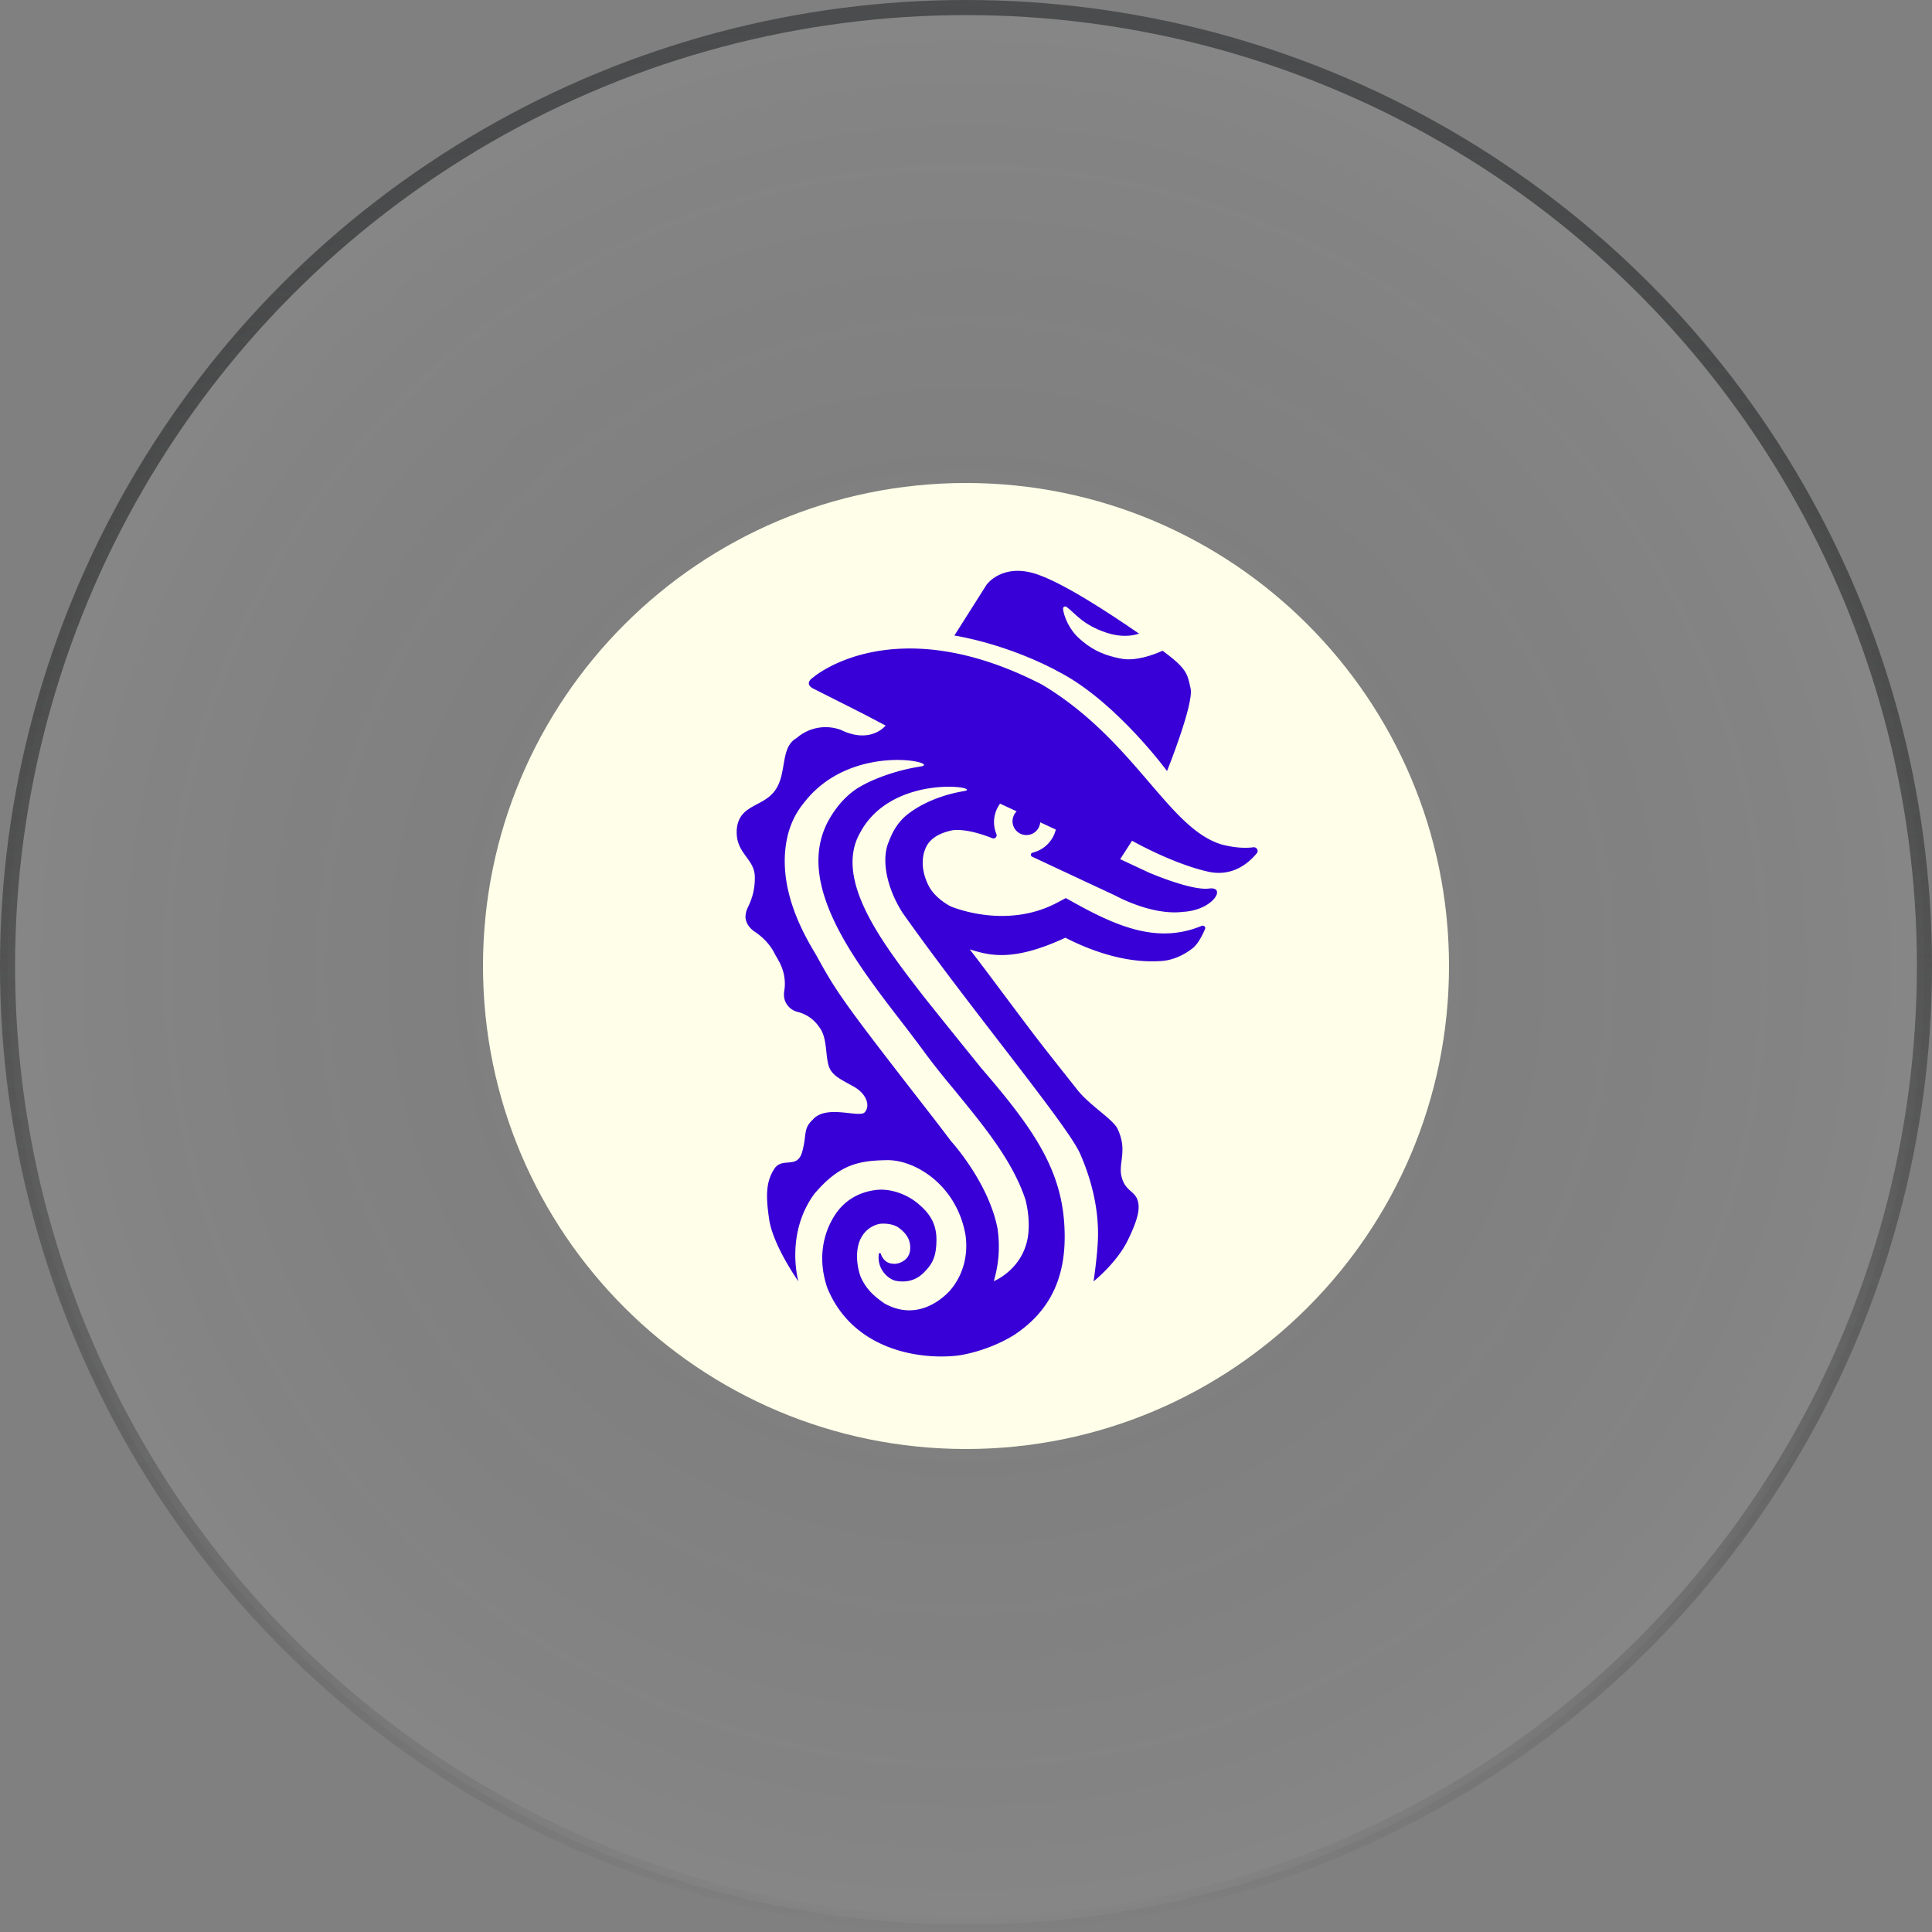
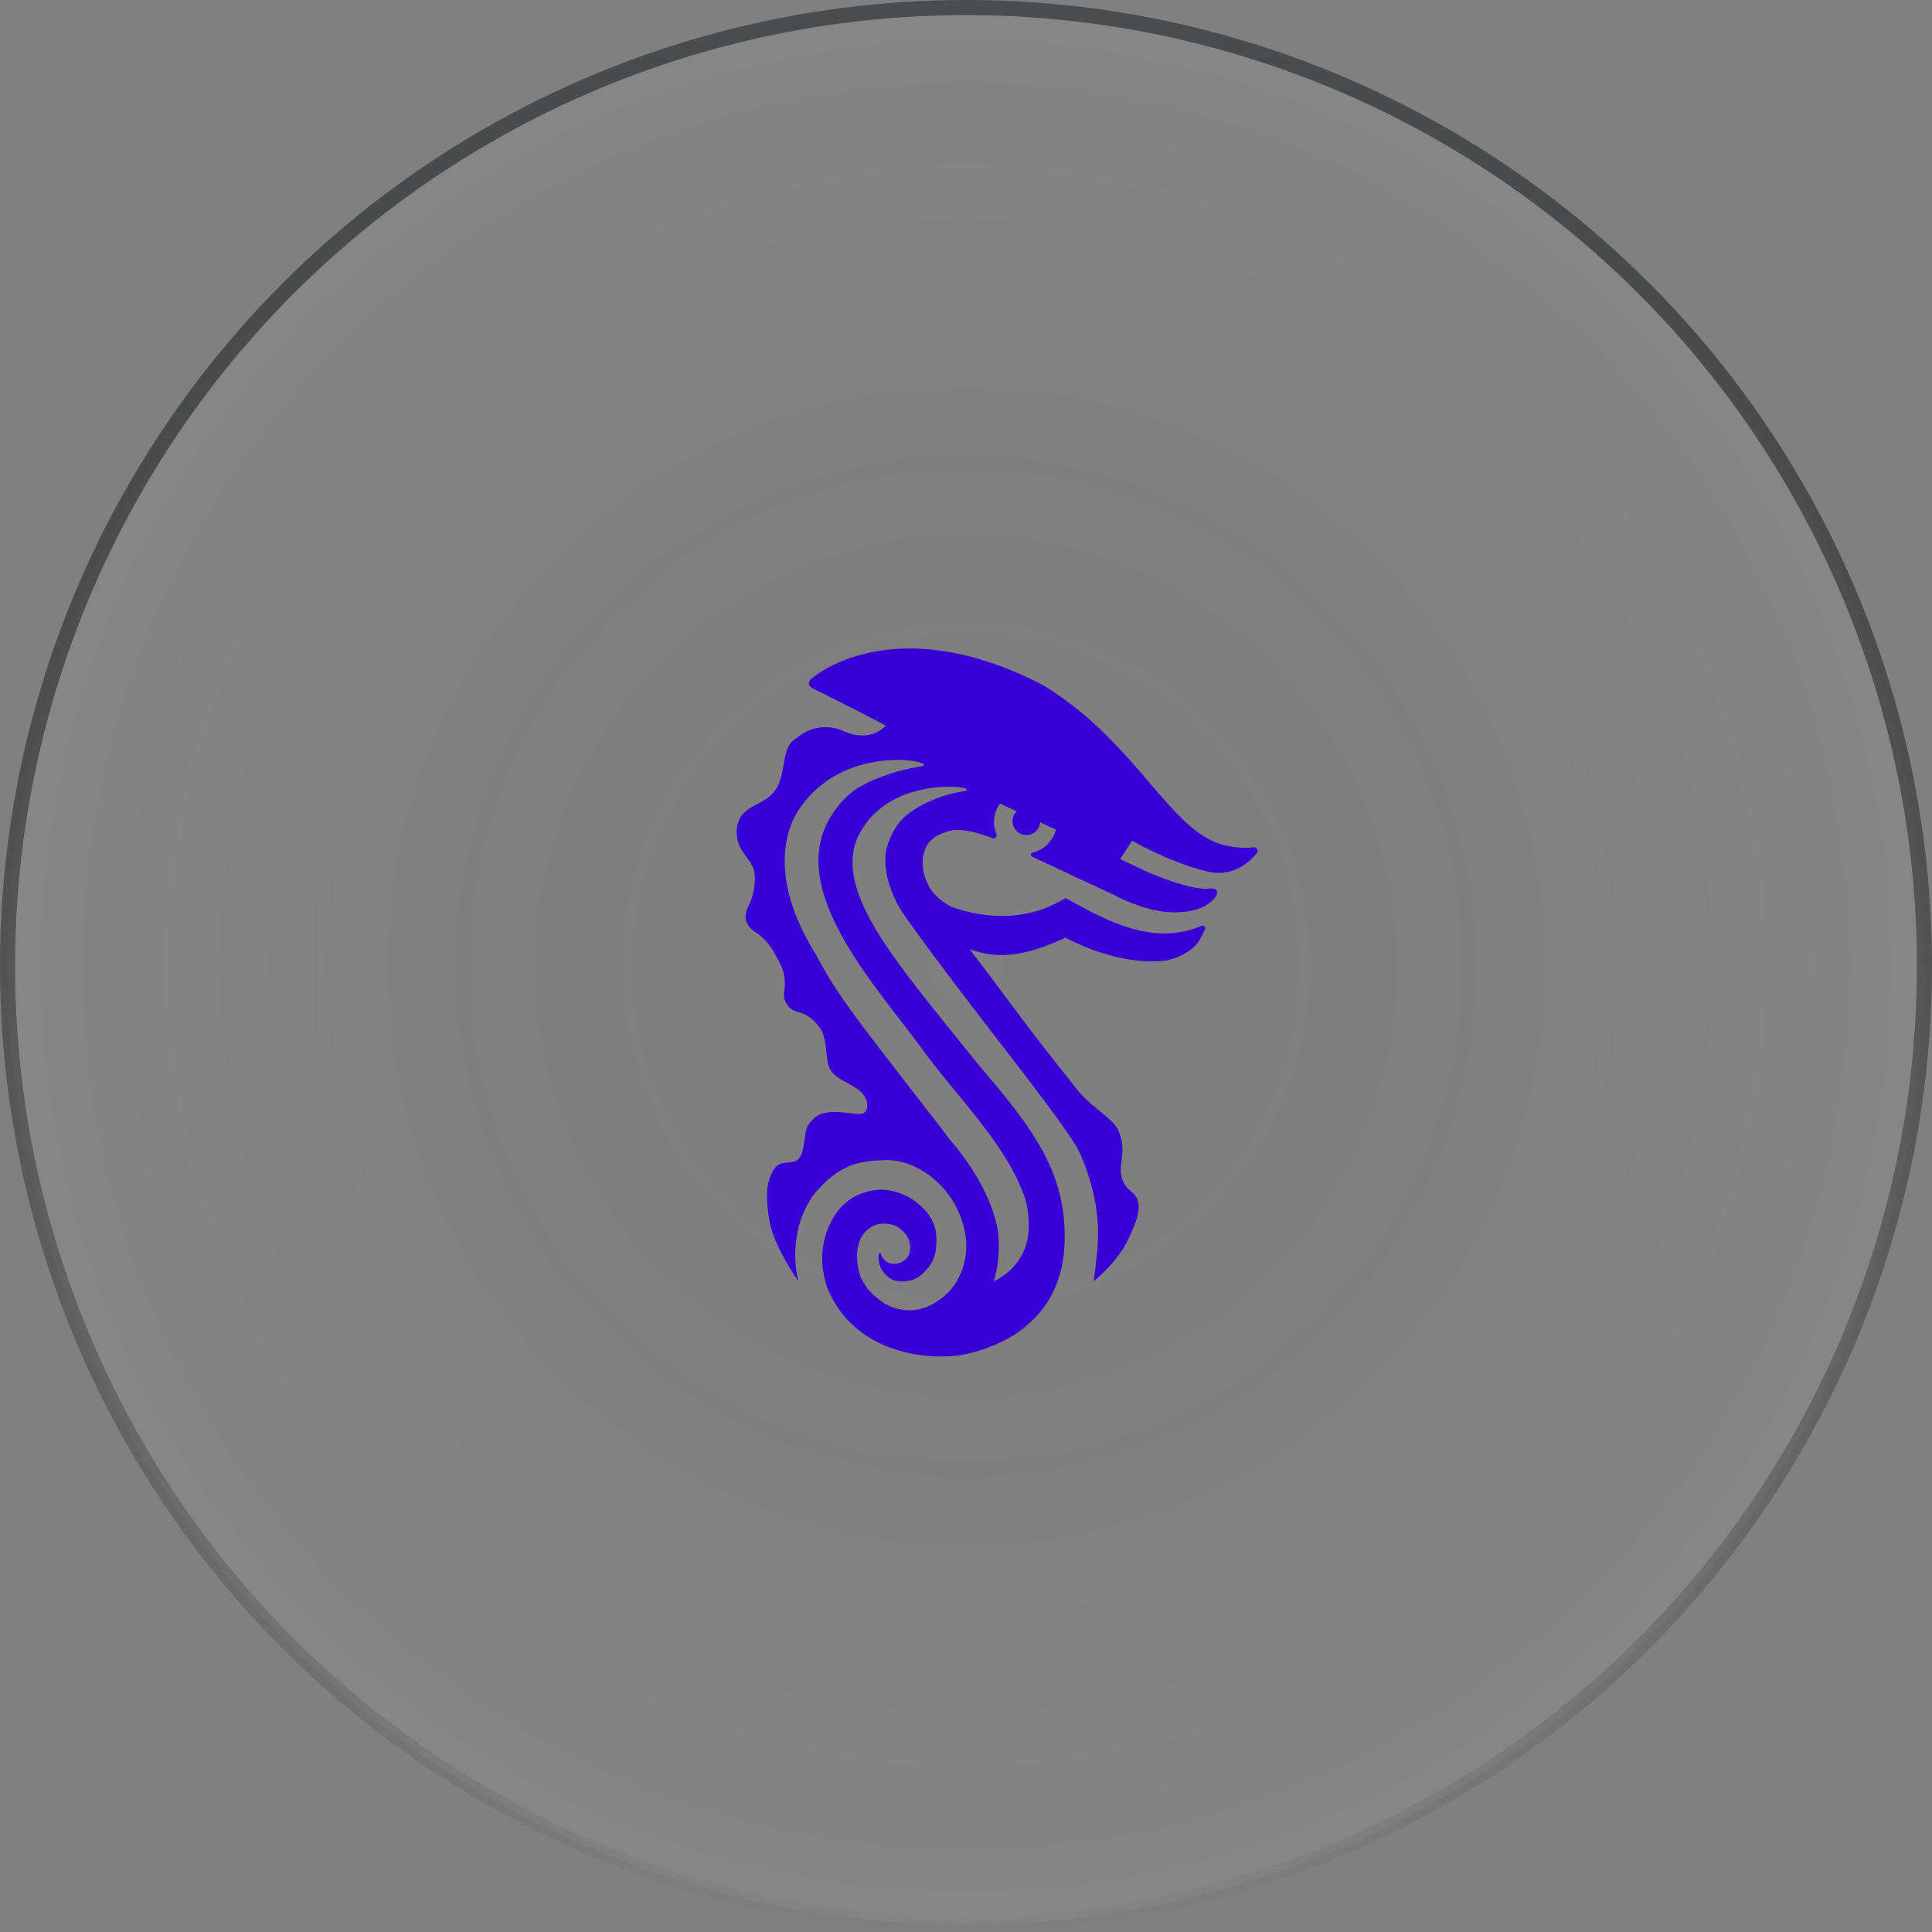
<svg xmlns="http://www.w3.org/2000/svg" width="64" height="64" fill="none" viewBox="0 0 64 64">
  <rect x="0" y="0" width="64" height="64" fill="#808080" stroke="none" />
  <circle cx="32" cy="32" r="31.75" fill="url(#a)" fill-opacity=".05" stroke="url(#b)" stroke-width=".5" />
-   <path fill="#FFFFE9" d="M32 48c8.837 0 16-7.163 16-16s-7.163-16-16-16-16 7.163-16 16 7.163 16 16 16Z" />
-   <path fill="#3800D6" d="M38.66 25.541s.895-2.224.78-2.734c-.109-.494-.116-.649-.927-1.251-.325.146-.904.355-1.375.262-.695-.131-1.05-.37-1.383-.664-.332-.294-.51-.726-.54-.98-.008-.063.061-.11.115-.07.286.208.518.587 1.329.857.463.154.842.108 1.074.03-1.028-.71-2.518-1.683-3.407-1.976-1.135-.371-1.645.355-1.645.355l-1.066 1.683s1.792.263 3.623 1.29c1.823 1.02 3.421 3.198 3.421 3.198Z" />
  <path fill="#3800D6" d="M41.517 28.067c-.224.03-.564.03-1.02-.085-1.784-.502-2.88-3.445-5.97-5.299-4.935-2.549-7.585-.247-7.585-.247-.34.232.008.379.008.379l1.622.818.765.402s-.487.625-1.475.147a1.454 1.454 0 0 0-1.476.27c-.548.301-.308 1.174-.71 1.73-.394.556-1.182.463-1.267 1.267-.07.818.58.973.595 1.583.015.61-.209.958-.27 1.12a.776.776 0 0 0-.039.24.582.582 0 0 0 .139.324c.062.07.116.116.178.154.262.178.486.41.633.688.023.046.046.092.077.139.023.038.047.085.077.139.17.301.24.656.178 1.004a.676.676 0 0 0 .023.301.605.605 0 0 0 .417.379c.286.069.533.239.703.478.016.016.023.039.039.054.232.325.185.834.278 1.205.092.371.401.487.85.742.447.255.54.656.355.85-.186.193-1.282-.279-1.723.247-.324.3-.185.494-.347 1.065-.162.58-.657.155-.92.556-.262.402-.3.835-.17 1.692.132.857.966 2.039.966 2.039s-.448-1.56.525-2.896c.827-.974 1.46-1.105 2.395-1.12.942-.024 2.332.826 2.618 2.494.147 1.105-.456 1.746-.502 1.808-.108.123-.996 1.104-2.178.448-.324-.224-.61-.456-.803-.904-.14-.41-.178-.958.054-1.328a.887.887 0 0 1 .595-.41c.139-.015.44-.008.633.14.193.146.401.362.363.733-.039.37-.425.479-.572.448-.123-.023-.038-.008-.007 0-.24-.015-.348-.2-.394-.332-.008-.031-.054-.023-.062.008-.07.51.317.834.548.888.255.054.634.046.942-.27.27-.27.418-.503.418-1.097 0-.487-.201-.827-.533-1.12-.433-.402-1.004-.556-1.398-.525-.371.03-1.02.185-1.445.857-.393.618-.563 1.467-.231 2.417l.015.031c.757 1.769 2.526 2.217 3.746 2.217.247 0 .471-.016.657-.046.038-.008.911-.14 1.76-.665 1.051-.695 1.677-1.699 1.677-3.251 0-2.063-.904-3.437-2.758-5.584-.355-.44-1.8-2.225-2.062-2.572-1.29-1.669-2.734-3.63-2.016-5.121.023-.047.047-.085.07-.131 1.073-1.97 4.101-1.483 3.437-1.36-1.151.193-1.838.703-2.047.927-.209.224-.324.417-.463.78-.24.595-.047 1.514.463 2.317 2.217 3.144 5.491 7.06 5.893 8.002.517 1.19.595 2.132.587 2.71-.008.58-.147 1.507-.147 1.507s.765-.61 1.128-1.352c.363-.741.425-1.096.317-1.374-.116-.279-.402-.286-.518-.742-.116-.456.209-.857-.131-1.583-.147-.317-.927-.78-1.329-1.29-.401-.51-1.135-1.421-1.683-2.155-.989-1.313-1.313-1.761-1.885-2.502.618.185 1.39.44 3.167-.387 1.645.842 2.773.796 3.166.773.394-.023.765-.201 1.05-.425.186-.147.325-.44.41-.633.031-.07-.038-.132-.108-.109-1.383.572-2.657.109-4.225-.764l-.278-.155-.278.147c-1.645.88-3.375.193-3.53.131-.061-.03-.532-.278-.741-.695-.209-.417-.255-.857-.1-1.228.123-.301.417-.502.895-.602.394-.047.904.1 1.314.262a.105.105 0 0 0 .139-.139 1.032 1.032 0 0 1 .123-1.004l.549.255a.459.459 0 1 0 .78.363l.517.24a1.04 1.04 0 0 1-.765.764c-.077.016-.084.116-.007.14.703.331 2.757 1.29 2.757 1.29s1.19.663 2.232.532c1.004-.054 1.452-.85.858-.772-.595.077-2-.533-2-.533l-.943-.44.394-.61s1.344.764 2.533 1.027c.788.17 1.32-.278 1.591-.603.085-.085.008-.224-.108-.208Zm-10.998-2.68a6.55 6.55 0 0 0-1.7.502 4.876 4.876 0 0 0-.417.224c-.378.247-.718.617-.988 1.127-1.058 2.055.88 4.573 2.44 6.596.263.34.502.657.719.95.332.456.695.904 1.05 1.329.911 1.12 1.915 2.309 2.348 3.63.116.463.131.896.077 1.243-.185 1.081-1.127 1.452-1.127 1.452a4.012 4.012 0 0 0 .13-1.691v-.016c-.285-1.552-1.544-2.927-1.544-2.927a93.597 93.597 0 0 0-.888-1.158c-2.65-3.407-2.912-3.793-3.537-4.928l-.008-.016a1.745 1.745 0 0 0-.062-.108c-.363-.61-1.336-2.24-.911-3.947.1-.393.278-.749.533-1.058 1.552-2.015 4.526-1.328 3.885-1.204Z" />
  <defs>
    <radialGradient id="a" cx="0" cy="0" r="1" gradientTransform="matrix(0 32 -32 0 32 32)" gradientUnits="userSpaceOnUse">
      <stop stop-opacity="0" />
      <stop offset="1" stop-color="#fff" />
    </radialGradient>
    <linearGradient id="b" x1="32" x2="32" y1="0" y2="64" gradientUnits="userSpaceOnUse">
      <stop stop-color="#4B4C4D" />
      <stop offset="1" stop-opacity="0" />
    </linearGradient>
  </defs>
</svg>